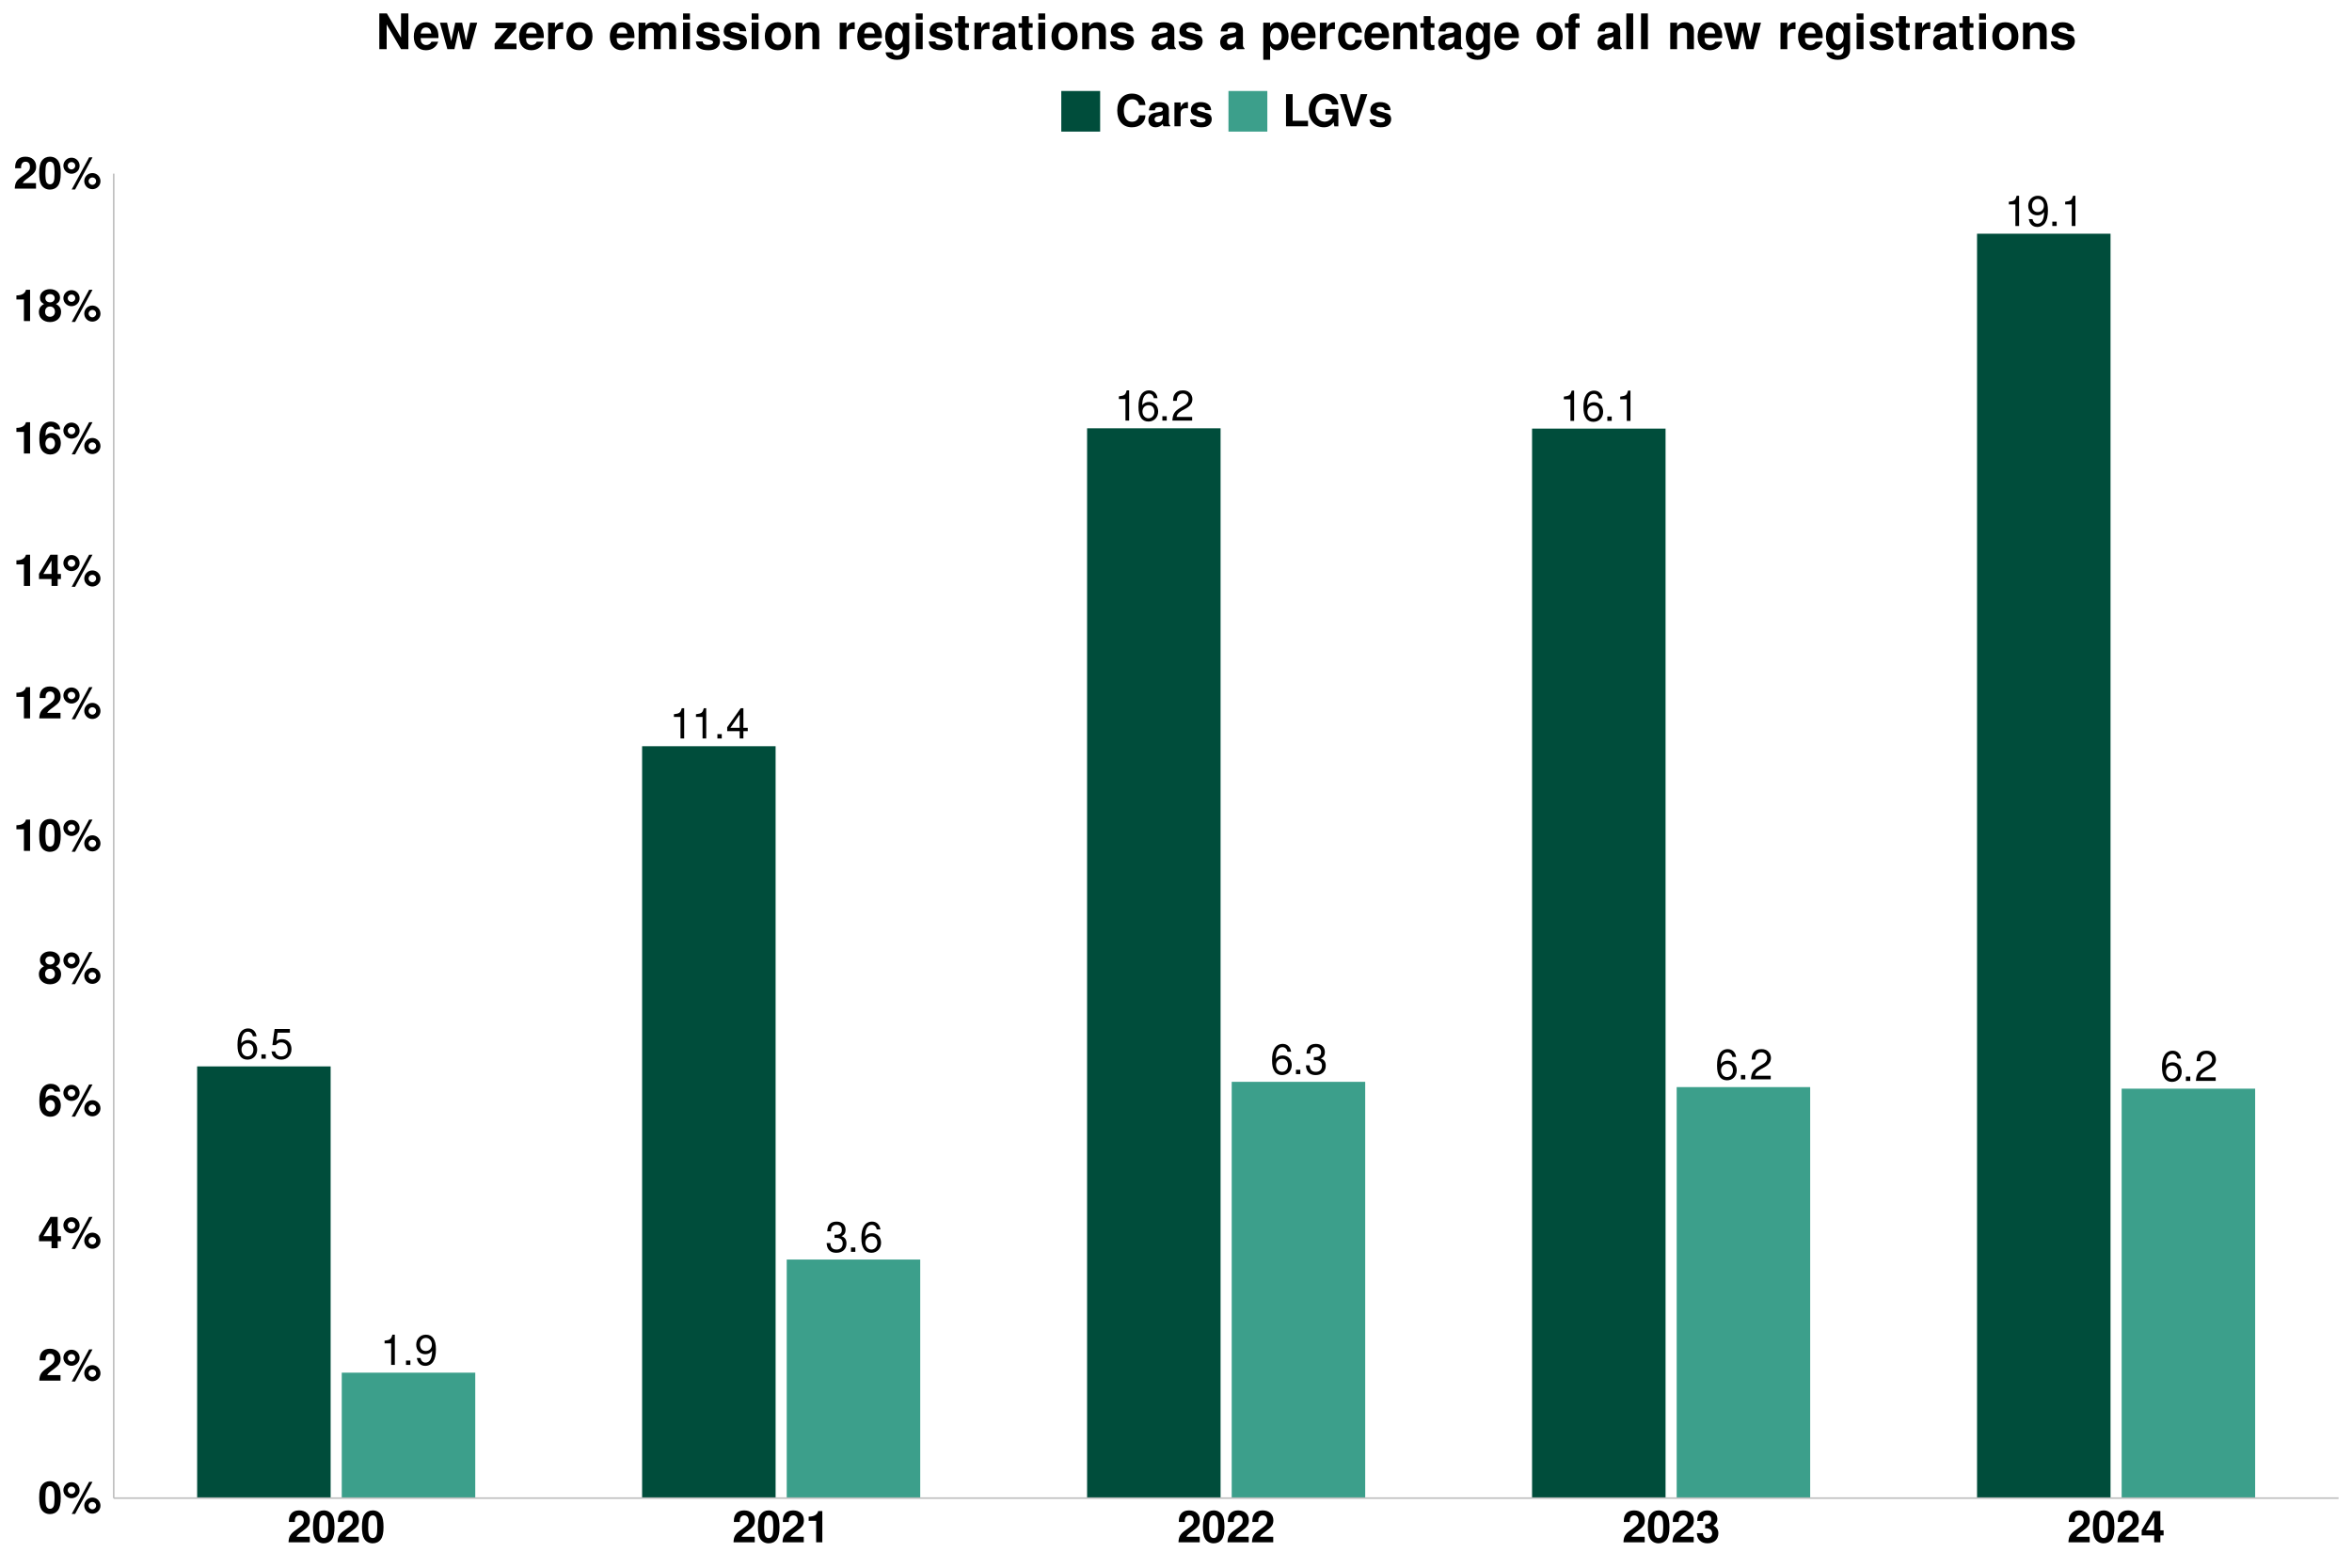
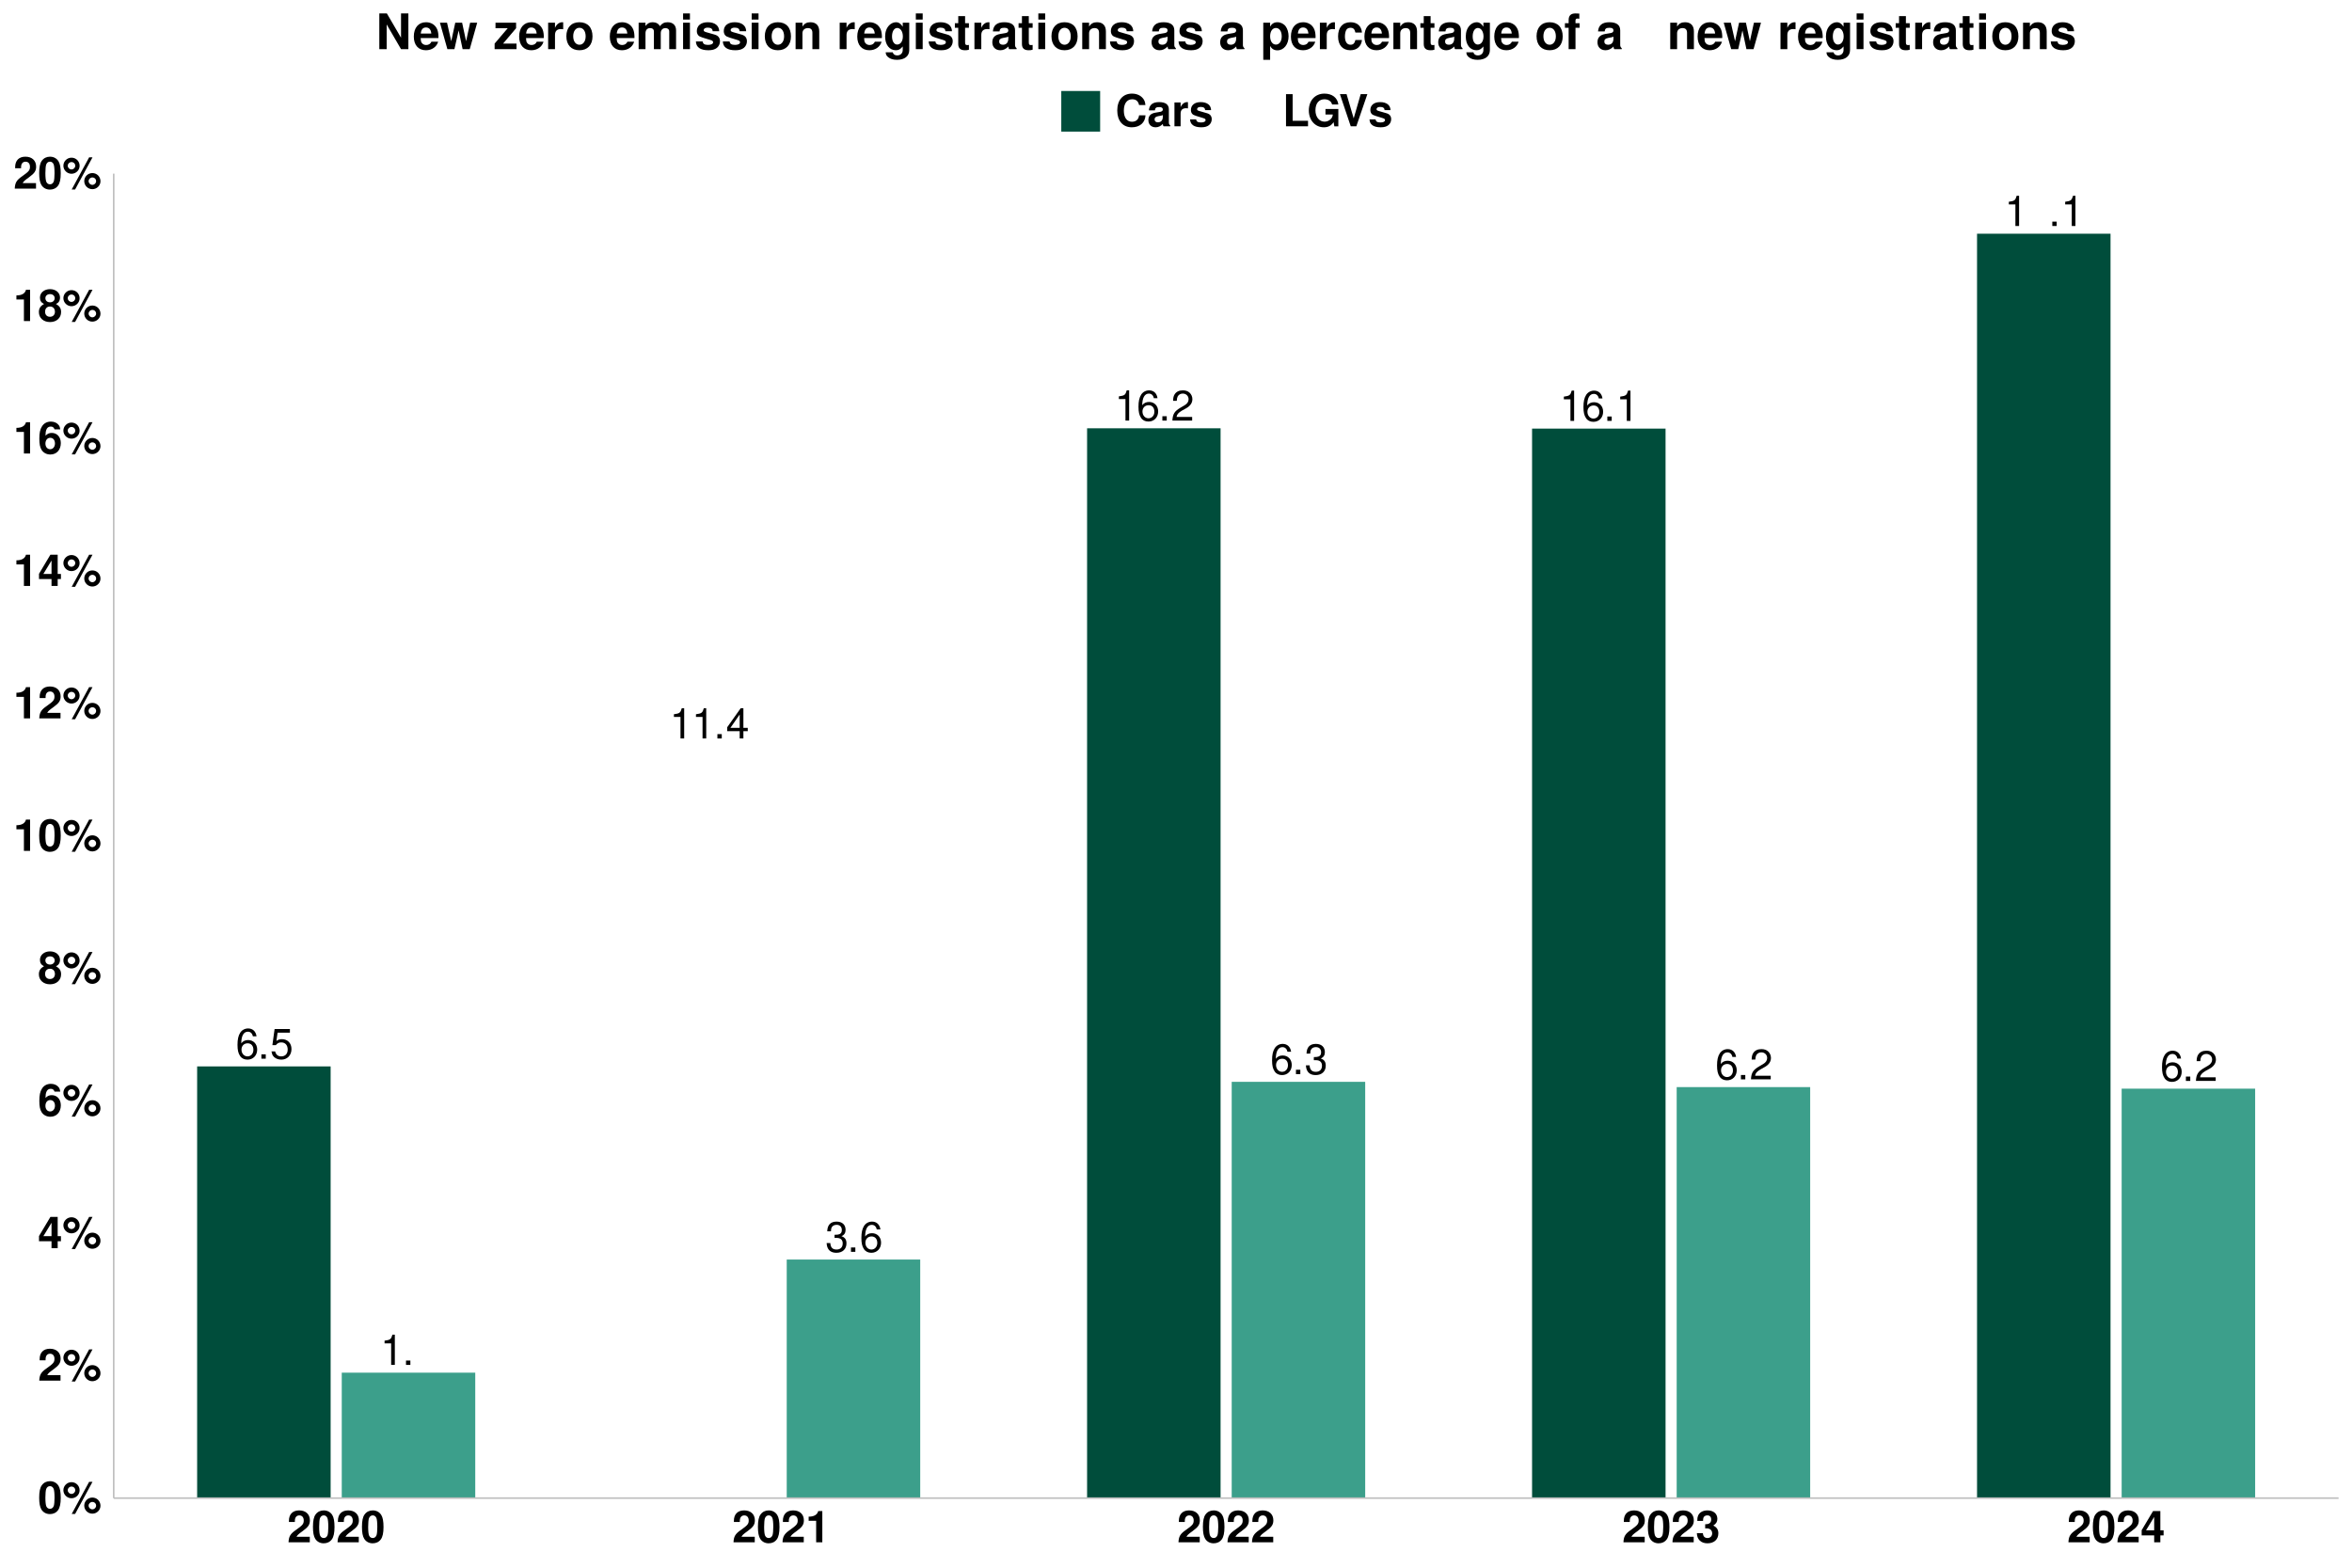
<svg xmlns="http://www.w3.org/2000/svg" xmlns:xlink="http://www.w3.org/1999/xlink" width="960pt" height="640pt" viewBox="0 0 960 640" version="1.1">
  <defs>
    <g>
      <symbol overflow="visible" id="glyph0-0">
        <path style="stroke:none;" d="" />
      </symbol>
      <symbol overflow="visible" id="glyph0-1">
        <path style="stroke:none;" d="M 8.5 -9.141 C 8.219 -11.156 6.922 -12.344 5.078 -12.344 C 3.734 -12.344 2.547 -11.703 1.828 -10.594 C 1.062 -9.375 0.734 -7.875 0.734 -5.641 C 0.734 -3.547 1.031 -2.234 1.766 -1.141 C 2.406 -0.141 3.469 0.391 4.797 0.391 C 7.109 0.391 8.766 -1.328 8.766 -3.734 C 8.766 -6.016 7.219 -7.609 5.062 -7.609 C 3.859 -7.609 2.922 -7.172 2.266 -6.266 C 2.281 -9.328 3.25 -11.016 4.969 -11.016 C 6.031 -11.016 6.766 -10.328 7 -9.141 Z M 4.875 -6.281 C 6.312 -6.281 7.219 -5.266 7.219 -3.625 C 7.219 -2.062 6.203 -0.938 4.812 -0.938 C 3.422 -0.938 2.359 -2.125 2.359 -3.688 C 2.359 -5.219 3.375 -6.281 4.875 -6.281 Z M 4.875 -6.281 " />
      </symbol>
      <symbol overflow="visible" id="glyph0-2">
        <path style="stroke:none;" d="M 3.266 -1.781 L 1.484 -1.781 L 1.484 0 L 3.266 0 Z M 3.266 -1.781 " />
      </symbol>
      <symbol overflow="visible" id="glyph0-3">
        <path style="stroke:none;" d="M 8.125 -12.109 L 1.875 -12.109 L 0.969 -5.516 L 2.359 -5.516 C 3.062 -6.359 3.641 -6.641 4.594 -6.641 C 6.219 -6.641 7.219 -5.531 7.219 -3.734 C 7.219 -2 6.219 -0.938 4.578 -0.938 C 3.266 -0.938 2.453 -1.609 2.094 -2.969 L 0.594 -2.969 C 0.797 -1.984 0.969 -1.5 1.328 -1.062 C 2.016 -0.141 3.25 0.391 4.609 0.391 C 7.047 0.391 8.766 -1.391 8.766 -3.938 C 8.766 -6.344 7.172 -7.969 4.844 -7.969 C 4 -7.969 3.312 -7.75 2.609 -7.234 L 3.094 -10.625 L 8.125 -10.625 Z M 8.125 -12.109 " />
      </symbol>
      <symbol overflow="visible" id="glyph0-4">
        <path style="stroke:none;" d="M 4.422 -8.797 L 4.422 0 L 5.922 0 L 5.922 -12.344 L 4.938 -12.344 C 4.406 -10.453 4.062 -10.203 1.734 -9.891 L 1.734 -8.797 Z M 4.422 -8.797 " />
      </symbol>
      <symbol overflow="visible" id="glyph0-5">
        <path style="stroke:none;" d="M 5.578 -2.984 L 5.578 0 L 7.094 0 L 7.094 -2.984 L 8.875 -2.984 L 8.875 -4.344 L 7.094 -4.344 L 7.094 -12.344 L 5.984 -12.344 L 0.484 -4.578 L 0.484 -2.984 Z M 5.578 -4.344 L 1.797 -4.344 L 5.578 -9.781 Z M 5.578 -4.344 " />
      </symbol>
      <symbol overflow="visible" id="glyph0-6">
        <path style="stroke:none;" d="M 8.641 -1.484 L 2.266 -1.484 C 2.422 -2.516 2.969 -3.156 4.453 -4.062 L 6.172 -5.016 C 7.859 -5.953 8.734 -7.219 8.734 -8.75 C 8.734 -9.766 8.312 -10.719 7.594 -11.391 C 6.875 -12.047 6 -12.344 4.844 -12.344 C 3.312 -12.344 2.172 -11.797 1.5 -10.734 C 1.078 -10.094 0.891 -9.328 0.859 -8.078 L 2.359 -8.078 C 2.406 -8.922 2.516 -9.406 2.719 -9.812 C 3.109 -10.578 3.891 -11.031 4.797 -11.031 C 6.172 -11.031 7.188 -10.047 7.188 -8.703 C 7.188 -7.719 6.625 -6.859 5.547 -6.25 L 3.984 -5.328 C 1.453 -3.875 0.719 -2.719 0.578 -0.016 L 8.641 -0.016 Z M 8.641 -1.484 " />
      </symbol>
      <symbol overflow="visible" id="glyph0-7">
-         <path style="stroke:none;" d="M 0.906 -2.812 C 1.203 -0.797 2.5 0.391 4.344 0.391 C 5.688 0.391 6.875 -0.25 7.594 -1.359 C 8.344 -2.578 8.688 -4.078 8.688 -6.312 C 8.688 -8.406 8.391 -9.719 7.672 -10.812 C 7 -11.812 5.938 -12.344 4.609 -12.344 C 2.312 -12.344 0.656 -10.625 0.656 -8.234 C 0.656 -5.953 2.188 -4.359 4.375 -4.359 C 5.516 -4.359 6.375 -4.766 7.141 -5.703 C 7.125 -2.625 6.172 -0.938 4.438 -0.938 C 3.375 -0.938 2.641 -1.625 2.406 -2.812 Z M 4.594 -11.031 C 6 -11.031 7.047 -9.859 7.047 -8.266 C 7.047 -6.75 6.031 -5.688 4.547 -5.688 C 3.094 -5.688 2.188 -6.719 2.188 -8.344 C 2.188 -9.906 3.188 -11.031 4.594 -11.031 Z M 4.594 -11.031 " />
-       </symbol>
+         </symbol>
      <symbol overflow="visible" id="glyph0-8">
        <path style="stroke:none;" d="M 3.781 -5.688 L 4.594 -5.688 C 6.234 -5.688 7.109 -4.922 7.109 -3.438 C 7.109 -1.875 6.172 -0.938 4.609 -0.938 C 2.953 -0.938 2.156 -1.781 2.047 -3.594 L 0.547 -3.594 C 0.609 -2.594 0.781 -1.953 1.078 -1.406 C 1.703 -0.203 2.891 0.391 4.547 0.391 C 7.031 0.391 8.641 -1.109 8.641 -3.453 C 8.641 -5.016 8.047 -5.875 6.594 -6.391 C 7.719 -6.844 8.281 -7.703 8.281 -8.953 C 8.281 -11.062 6.906 -12.344 4.594 -12.344 C 2.156 -12.344 0.859 -10.984 0.797 -8.375 L 2.312 -8.375 C 2.328 -9.125 2.391 -9.547 2.578 -9.922 C 2.922 -10.625 3.672 -11.031 4.609 -11.031 C 5.938 -11.031 6.75 -10.234 6.75 -8.891 C 6.75 -8.031 6.438 -7.5 5.766 -7.203 C 5.359 -7.031 4.812 -6.969 3.781 -6.953 Z M 3.781 -5.688 " />
      </symbol>
      <symbol overflow="visible" id="glyph1-0">
        <path style="stroke:none;" d="" />
      </symbol>
      <symbol overflow="visible" id="glyph1-1">
        <path style="stroke:none;" d="M 4.906 -13.031 C 3.547 -13.031 2.375 -12.453 1.609 -11.391 C 0.859 -10.406 0.516 -8.781 0.516 -6.297 C 0.516 -4.031 0.812 -2.453 1.422 -1.469 C 2.172 -0.25 3.422 0.406 4.906 0.406 C 6.297 0.406 7.438 -0.141 8.219 -1.203 C 8.953 -2.203 9.312 -3.828 9.312 -6.234 C 9.312 -8.562 9.016 -10.156 8.406 -11.141 C 7.656 -12.359 6.406 -13.031 4.906 -13.031 Z M 4.906 -11 C 5.562 -11 6.078 -10.641 6.391 -9.969 C 6.641 -9.438 6.781 -8.047 6.781 -6.281 C 6.781 -4.844 6.656 -3.438 6.469 -2.922 C 6.172 -2.156 5.641 -1.75 4.906 -1.75 C 4.25 -1.75 3.75 -2.094 3.438 -2.734 C 3.188 -3.281 3.047 -4.609 3.047 -6.312 C 3.047 -7.828 3.172 -9.266 3.359 -9.797 C 3.641 -10.562 4.188 -11 4.906 -11 Z M 4.906 -11 " />
      </symbol>
      <symbol overflow="visible" id="glyph1-2">
        <path style="stroke:none;" d="M 3.703 -12.625 C 1.891 -12.625 0.391 -11.141 0.391 -9.344 C 0.391 -7.547 1.891 -6.062 3.703 -6.062 C 5.531 -6.062 7.016 -7.531 7.016 -9.312 C 7.016 -11.156 5.562 -12.625 3.703 -12.625 Z M 3.703 -10.828 C 4.578 -10.828 5.234 -10.172 5.234 -9.328 C 5.234 -8.5 4.547 -7.828 3.703 -7.828 C 2.859 -7.828 2.172 -8.5 2.172 -9.344 C 2.172 -10.172 2.859 -10.828 3.703 -10.828 Z M 10.906 -12.766 L 3.781 0.359 L 5.172 0.359 L 12.281 -12.766 Z M 12.219 -6.344 C 10.391 -6.344 8.906 -4.859 8.906 -3.062 C 8.906 -1.234 10.391 0.234 12.219 0.234 C 14.047 0.234 15.531 -1.234 15.531 -3 C 15.531 -4.875 14.078 -6.344 12.219 -6.344 Z M 12.219 -4.547 C 13.078 -4.547 13.75 -3.891 13.75 -3.031 C 13.75 -2.219 13.047 -1.531 12.219 -1.531 C 11.375 -1.531 10.688 -2.219 10.688 -3.047 C 10.688 -3.875 11.375 -4.547 12.219 -4.547 Z M 12.219 -4.547 " />
      </symbol>
      <symbol overflow="visible" id="glyph1-3">
        <path style="stroke:none;" d="M 9.219 -2.25 L 3.797 -2.25 C 4.141 -2.938 4.531 -3.312 6.406 -4.656 C 8.625 -6.281 9.266 -7.234 9.266 -8.984 C 9.266 -11.453 7.562 -13.031 4.891 -13.031 C 2.25 -13.031 0.703 -11.469 0.703 -8.766 L 0.703 -8.312 L 3.125 -8.312 L 3.125 -8.734 C 3.125 -10.156 3.797 -10.984 4.953 -10.984 C 6.062 -10.984 6.75 -10.203 6.75 -8.922 C 6.75 -7.5 6.312 -6.984 3.469 -4.969 C 1.312 -3.484 0.641 -2.375 0.547 0 L 9.219 0 Z M 9.219 -2.25 " />
      </symbol>
      <symbol overflow="visible" id="glyph1-4">
        <path style="stroke:none;" d="M 9.391 -4.906 L 8.062 -4.906 L 8.062 -12.766 L 5.094 -12.766 L 0.438 -4.953 L 0.438 -2.828 L 5.547 -2.828 L 5.547 0 L 8.062 0 L 8.062 -2.828 L 9.391 -2.828 Z M 5.547 -4.906 L 2.219 -4.906 L 5.547 -10.375 Z M 5.547 -4.906 " />
      </symbol>
      <symbol overflow="visible" id="glyph1-5">
        <path style="stroke:none;" d="M 9.125 -9.859 C 9 -10.688 8.844 -11.109 8.516 -11.578 C 7.844 -12.484 6.672 -13.031 5.297 -13.031 C 3.703 -13.031 2.406 -12.328 1.641 -11.047 C 0.875 -9.812 0.578 -8.391 0.578 -6.062 C 0.578 -3.875 0.844 -2.5 1.5 -1.469 C 2.234 -0.281 3.562 0.406 5.078 0.406 C 7.609 0.406 9.344 -1.469 9.344 -4.266 C 9.344 -6.719 7.828 -8.406 5.641 -8.406 C 4.594 -8.406 3.891 -8.094 3.094 -7.266 L 3.109 -7.547 C 3.156 -8.734 3.203 -9.109 3.391 -9.594 C 3.719 -10.531 4.344 -11 5.219 -11 C 6.031 -11 6.469 -10.672 6.781 -9.859 Z M 5 -6.406 C 6.188 -6.406 6.953 -5.516 6.953 -4.094 C 6.953 -2.734 6.125 -1.75 5 -1.75 C 3.859 -1.75 3.062 -2.688 3.062 -4.047 C 3.062 -5.438 3.859 -6.406 5 -6.406 Z M 5 -6.406 " />
      </symbol>
      <symbol overflow="visible" id="glyph1-6">
        <path style="stroke:none;" d="M 7.359 -6.953 C 7.797 -7.188 7.984 -7.312 8.188 -7.484 C 8.719 -7.969 9.016 -8.75 9.016 -9.578 C 9.016 -11.578 7.297 -13.031 4.938 -13.031 C 2.562 -13.031 0.828 -11.578 0.828 -9.562 C 0.828 -8.328 1.328 -7.562 2.484 -6.953 C 1.016 -6.141 0.391 -5.188 0.391 -3.672 C 0.391 -1.266 2.25 0.406 4.938 0.406 C 7.594 0.406 9.453 -1.266 9.453 -3.672 C 9.453 -5.188 8.844 -6.141 7.359 -6.953 Z M 4.953 -11 C 6.062 -11 6.844 -10.312 6.844 -9.328 C 6.844 -8.359 6.047 -7.656 4.953 -7.656 C 3.812 -7.656 3.047 -8.328 3.047 -9.344 C 3.047 -10.312 3.812 -11 4.953 -11 Z M 4.906 -5.938 C 6.156 -5.938 6.938 -5.109 6.938 -3.781 C 6.938 -2.562 6.141 -1.75 4.906 -1.75 C 3.688 -1.75 2.922 -2.562 2.922 -3.812 C 2.922 -5.109 3.688 -5.938 4.906 -5.938 Z M 4.906 -5.938 " />
      </symbol>
      <symbol overflow="visible" id="glyph1-7">
        <path style="stroke:none;" d="M 4.281 -8.797 L 4.281 0 L 6.797 0 L 6.797 -12.766 L 5.125 -12.766 C 4.734 -11.25 3.422 -10.469 1.219 -10.469 L 1.219 -8.797 Z M 4.281 -8.797 " />
      </symbol>
      <symbol overflow="visible" id="glyph1-8">
        <path style="stroke:none;" d="M 3.906 -5.703 C 4.875 -5.703 4.938 -5.703 5.375 -5.578 C 6.234 -5.344 6.766 -4.609 6.766 -3.672 C 6.766 -2.531 5.969 -1.75 4.875 -1.75 C 3.688 -1.75 3.047 -2.438 2.969 -3.75 L 0.516 -3.75 C 0.547 -1.188 2.203 0.406 4.828 0.406 C 7.547 0.406 9.281 -1.188 9.281 -3.672 C 9.281 -5.172 8.641 -6.141 7.203 -6.844 C 8.375 -7.578 8.875 -8.391 8.875 -9.562 C 8.875 -11.688 7.297 -13.031 4.828 -13.031 C 2.969 -13.031 1.547 -12.219 0.984 -10.828 C 0.75 -10.219 0.688 -9.812 0.688 -8.75 L 3.031 -8.75 C 3.047 -9.438 3.094 -9.781 3.219 -10.094 C 3.453 -10.656 4.031 -11 4.766 -11 C 5.781 -11 6.359 -10.391 6.359 -9.328 C 6.359 -8.031 5.609 -7.391 4.125 -7.391 L 3.906 -7.391 Z M 3.906 -5.703 " />
      </symbol>
      <symbol overflow="visible" id="glyph1-9">
        <path style="stroke:none;" d="M 12.281 -8.672 C 12.188 -9.812 11.953 -10.531 11.391 -11.266 C 10.391 -12.594 8.766 -13.344 6.797 -13.344 C 3.094 -13.344 0.797 -10.688 0.797 -6.438 C 0.797 -2.219 3.078 0.406 6.734 0.406 C 10.016 0.406 12.172 -1.469 12.328 -4.484 L 9.703 -4.484 C 9.516 -2.812 8.484 -1.859 6.797 -1.859 C 4.719 -1.859 3.484 -3.547 3.484 -6.406 C 3.484 -9.312 4.766 -11.031 6.891 -11.031 C 8.453 -11.031 9.344 -10.281 9.703 -8.672 Z M 12.281 -8.672 " />
      </symbol>
      <symbol overflow="visible" id="glyph1-10">
        <path style="stroke:none;" d="M 9.438 -0.312 C 9 -0.719 8.859 -1.016 8.859 -1.5 L 8.859 -6.891 C 8.859 -8.875 7.5 -9.875 4.875 -9.875 C 2.25 -9.875 0.875 -8.766 0.719 -6.516 L 3.156 -6.516 C 3.281 -7.531 3.688 -7.844 4.938 -7.844 C 5.906 -7.844 6.391 -7.531 6.391 -6.875 C 6.391 -6.547 6.234 -6.281 5.953 -6.125 C 5.609 -5.938 5.609 -5.938 4.375 -5.734 L 3.359 -5.562 C 1.438 -5.234 0.5 -4.25 0.5 -2.5 C 0.5 -0.75 1.672 0.406 3.453 0.406 C 4.531 0.406 5.516 -0.031 6.406 -0.969 C 6.406 -0.469 6.469 -0.281 6.703 0 L 9.438 0 Z M 6.391 -3.906 C 6.391 -2.453 5.672 -1.625 4.391 -1.625 C 3.547 -1.625 3.031 -2.062 3.031 -2.797 C 3.031 -3.547 3.422 -3.906 4.469 -4.125 L 5.328 -4.281 C 6 -4.406 6.109 -4.453 6.391 -4.594 Z M 6.391 -3.906 " />
      </symbol>
      <symbol overflow="visible" id="glyph1-11">
        <path style="stroke:none;" d="M 1.141 -9.719 L 1.141 0 L 3.656 0 L 3.656 -5.172 C 3.656 -6.641 4.391 -7.375 5.875 -7.375 C 6.141 -7.375 6.312 -7.359 6.656 -7.312 L 6.656 -9.859 C 6.516 -9.875 6.469 -9.875 6.359 -9.875 C 5.203 -9.875 4.219 -9.125 3.656 -7.812 L 3.656 -9.719 Z M 1.141 -9.719 " />
      </symbol>
      <symbol overflow="visible" id="glyph1-12">
        <path style="stroke:none;" d="M 9.094 -6.594 C 9.047 -8.641 7.469 -9.875 4.859 -9.875 C 2.391 -9.875 0.859 -8.641 0.859 -6.641 C 0.859 -6 1.062 -5.438 1.406 -5.062 C 1.75 -4.719 2.047 -4.547 2.984 -4.25 L 6 -3.312 C 6.625 -3.109 6.844 -2.922 6.844 -2.516 C 6.844 -1.922 6.141 -1.562 4.969 -1.562 C 4.297 -1.562 3.797 -1.672 3.469 -1.906 C 3.203 -2.109 3.094 -2.297 2.984 -2.828 L 0.516 -2.828 C 0.594 -0.688 2.156 0.406 5.109 0.406 C 6.469 0.406 7.484 0.125 8.203 -0.453 C 8.922 -1.031 9.359 -1.922 9.359 -2.875 C 9.359 -4.141 8.734 -4.953 7.453 -5.328 L 4.266 -6.25 C 3.562 -6.469 3.391 -6.609 3.391 -7 C 3.391 -7.547 3.953 -7.906 4.844 -7.906 C 6.047 -7.906 6.641 -7.469 6.656 -6.594 Z M 9.094 -6.594 " />
      </symbol>
      <symbol overflow="visible" id="glyph1-13">
        <path style="stroke:none;" d="M 4.141 -13.125 L 1.438 -13.125 L 1.438 0 L 10.422 0 L 10.422 -2.25 L 4.141 -2.25 Z M 4.141 -13.125 " />
      </symbol>
      <symbol overflow="visible" id="glyph1-14">
        <path style="stroke:none;" d="M 12.797 -7.062 L 7.547 -7.062 L 7.547 -4.812 L 10.531 -4.812 C 10.453 -4.062 10.281 -3.625 9.875 -3.156 C 9.234 -2.359 8.219 -1.891 7.203 -1.891 C 5 -1.891 3.453 -3.797 3.453 -6.5 C 3.453 -9.328 4.828 -11.031 7.125 -11.031 C 8.062 -11.031 8.859 -10.766 9.453 -10.234 C 9.828 -9.922 10.031 -9.609 10.266 -8.922 L 12.797 -8.922 C 12.469 -11.641 10.281 -13.344 7.109 -13.344 C 3.328 -13.344 0.75 -10.547 0.75 -6.469 C 0.75 -2.484 3.344 0.406 6.891 0.406 C 8.656 0.406 9.844 -0.219 10.859 -1.688 L 11.172 0.031 L 12.797 0.031 Z M 12.797 -7.062 " />
      </symbol>
      <symbol overflow="visible" id="glyph1-15">
        <path style="stroke:none;" d="M 7.141 0 L 11.641 -13.125 L 8.922 -13.125 L 6.062 -3.234 L 3.156 -13.125 L 0.438 -13.125 L 4.859 0 Z M 7.141 0 " />
      </symbol>
      <symbol overflow="visible" id="glyph2-0">
        <path style="stroke:none;" d="" />
      </symbol>
      <symbol overflow="visible" id="glyph2-1">
        <path style="stroke:none;" d="M 10.219 0 L 13.219 0 L 13.219 -14.578 L 10.219 -14.578 L 10.219 -4.656 L 4.438 -14.578 L 1.359 -14.578 L 1.359 0 L 4.359 0 L 4.359 -10.078 Z M 10.219 0 " />
      </symbol>
      <symbol overflow="visible" id="glyph2-2">
        <path style="stroke:none;" d="M 10.484 -4.516 C 10.5 -4.766 10.5 -4.859 10.5 -5 C 10.5 -6.078 10.344 -7.078 10.078 -7.844 C 9.359 -9.797 7.625 -10.984 5.438 -10.984 C 2.344 -10.984 0.438 -8.734 0.438 -5.125 C 0.438 -1.656 2.312 0.453 5.375 0.453 C 7.797 0.453 9.766 -0.906 10.375 -3.047 L 7.625 -3.047 C 7.281 -2.188 6.5 -1.688 5.484 -1.688 C 4.688 -1.688 4.047 -2.016 3.641 -2.625 C 3.375 -3.016 3.281 -3.5 3.234 -4.516 Z M 3.281 -6.375 C 3.453 -8.047 4.156 -8.844 5.406 -8.844 C 6.688 -8.844 7.438 -7.984 7.578 -6.375 Z M 3.281 -6.375 " />
      </symbol>
      <symbol overflow="visible" id="glyph2-3">
        <path style="stroke:none;" d="M 12.266 0 L 15.312 -10.797 L 12.422 -10.797 L 10.781 -3.234 L 9.156 -10.797 L 6.359 -10.797 L 4.719 -3.234 L 3 -10.797 L 0.094 -10.797 L 3.141 0 L 6.016 0 L 7.734 -7.625 L 9.359 0 Z M 12.266 0 " />
      </symbol>
      <symbol overflow="visible" id="glyph2-4">
        <path style="stroke:none;" d="" />
      </symbol>
      <symbol overflow="visible" id="glyph2-5">
        <path style="stroke:none;" d="M 9.188 -10.797 L 0.781 -10.797 L 0.781 -8.547 L 5.766 -8.547 L 0.422 -2.266 L 0.422 0 L 9.359 0 L 9.359 -2.266 L 3.875 -2.266 L 9.188 -8.547 Z M 9.188 -10.797 " />
      </symbol>
      <symbol overflow="visible" id="glyph2-6">
        <path style="stroke:none;" d="M 1.266 -10.797 L 1.266 0 L 4.062 0 L 4.062 -5.734 C 4.062 -7.375 4.875 -8.203 6.516 -8.203 C 6.812 -8.203 7.016 -8.188 7.406 -8.125 L 7.406 -10.953 C 7.234 -10.984 7.188 -10.984 7.062 -10.984 C 5.781 -10.984 4.688 -10.141 4.062 -8.688 L 4.062 -10.797 Z M 1.266 -10.797 " />
      </symbol>
      <symbol overflow="visible" id="glyph2-7">
        <path style="stroke:none;" d="M 6.016 -10.984 C 2.719 -10.984 0.703 -8.797 0.703 -5.266 C 0.703 -1.703 2.719 0.453 6.047 0.453 C 9.344 0.453 11.375 -1.703 11.375 -5.188 C 11.375 -8.844 9.406 -10.984 6.016 -10.984 Z M 6.047 -8.719 C 7.578 -8.719 8.578 -7.344 8.578 -5.219 C 8.578 -3.203 7.547 -1.797 6.047 -1.797 C 4.516 -1.797 3.5 -3.188 3.5 -5.266 C 3.5 -7.344 4.516 -8.719 6.047 -8.719 Z M 6.047 -8.719 " />
      </symbol>
      <symbol overflow="visible" id="glyph2-8">
        <path style="stroke:none;" d="M 1.203 -10.797 L 1.203 0 L 4 0 L 4 -6.484 C 4 -7.812 4.719 -8.594 5.922 -8.594 C 6.859 -8.594 7.438 -8.062 7.438 -7.203 L 7.438 0 L 10.234 0 L 10.234 -6.484 C 10.234 -7.797 10.953 -8.594 12.156 -8.594 C 13.094 -8.594 13.688 -8.062 13.688 -7.203 L 13.688 0 L 16.484 0 L 16.484 -7.641 C 16.484 -9.734 15.203 -10.984 13.047 -10.984 C 11.656 -10.984 10.719 -10.5 9.875 -9.375 C 9.359 -10.406 8.281 -10.984 6.938 -10.984 C 5.703 -10.984 4.906 -10.578 3.984 -9.453 L 3.984 -10.797 Z M 1.203 -10.797 " />
      </symbol>
      <symbol overflow="visible" id="glyph2-9">
        <path style="stroke:none;" d="M 4.141 -10.797 L 1.344 -10.797 L 1.344 0 L 4.141 0 Z M 4.141 -14.578 L 1.344 -14.578 L 1.344 -12.078 L 4.141 -12.078 Z M 4.141 -14.578 " />
      </symbol>
      <symbol overflow="visible" id="glyph2-10">
        <path style="stroke:none;" d="M 10.094 -7.312 C 10.062 -9.594 8.297 -10.984 5.406 -10.984 C 2.656 -10.984 0.953 -9.594 0.953 -7.375 C 0.953 -6.656 1.188 -6.047 1.562 -5.625 C 1.938 -5.234 2.281 -5.062 3.312 -4.719 L 6.656 -3.688 C 7.359 -3.453 7.594 -3.234 7.594 -2.797 C 7.594 -2.141 6.812 -1.734 5.516 -1.734 C 4.781 -1.734 4.219 -1.859 3.859 -2.125 C 3.562 -2.344 3.438 -2.562 3.312 -3.141 L 0.578 -3.141 C 0.656 -0.766 2.406 0.453 5.688 0.453 C 7.188 0.453 8.312 0.141 9.125 -0.5 C 9.922 -1.141 10.406 -2.141 10.406 -3.203 C 10.406 -4.594 9.703 -5.5 8.281 -5.922 L 4.734 -6.938 C 3.953 -7.188 3.766 -7.344 3.766 -7.781 C 3.766 -8.375 4.406 -8.781 5.375 -8.781 C 6.719 -8.781 7.375 -8.297 7.406 -7.312 Z M 10.094 -7.312 " />
      </symbol>
      <symbol overflow="visible" id="glyph2-11">
        <path style="stroke:none;" d="M 1.266 -10.797 L 1.266 0 L 4.062 0 L 4.062 -6.484 C 4.062 -7.766 4.938 -8.594 6.312 -8.594 C 7.516 -8.594 8.125 -7.938 8.125 -6.656 L 8.125 0 L 10.922 0 L 10.922 -7.234 C 10.922 -9.641 9.625 -10.984 7.297 -10.984 C 5.844 -10.984 4.859 -10.453 4.062 -9.234 L 4.062 -10.797 Z M 1.266 -10.797 " />
      </symbol>
      <symbol overflow="visible" id="glyph2-12">
        <path style="stroke:none;" d="M 8 -10.797 L 8 -9.141 C 7.219 -10.406 6.359 -10.984 5.219 -10.984 C 4.266 -10.984 3.203 -10.5 2.453 -9.719 C 1.375 -8.594 0.812 -7.047 0.812 -5.141 C 0.812 -1.812 2.578 0.453 5.156 0.453 C 6.312 0.453 7.016 0.078 8 -1.094 L 8 0.359 C 8 1.656 7.078 2.562 5.766 2.562 C 4.766 2.562 4.141 2.125 3.922 1.297 L 1.047 1.297 C 1.062 2.141 1.359 2.719 2.094 3.312 C 2.953 4.016 4.141 4.359 5.656 4.359 C 8.781 4.359 10.656 2.859 10.656 0.359 L 10.656 -10.797 Z M 5.734 -8.641 C 7.062 -8.641 8.047 -7.188 8.047 -5.188 C 8.047 -3.219 7.094 -1.875 5.703 -1.875 C 4.484 -1.875 3.625 -3.219 3.625 -5.188 C 3.625 -7.219 4.484 -8.641 5.734 -8.641 Z M 5.734 -8.641 " />
      </symbol>
      <symbol overflow="visible" id="glyph2-13">
        <path style="stroke:none;" d="M 6.016 -10.578 L 4.453 -10.578 L 4.453 -13.484 L 1.656 -13.484 L 1.656 -10.578 L 0.281 -10.578 L 0.281 -8.719 L 1.656 -8.719 L 1.656 -2.078 C 1.656 -0.375 2.562 0.453 4.406 0.453 C 5.047 0.453 5.5 0.406 6.016 0.234 L 6.016 -1.719 C 5.734 -1.688 5.594 -1.656 5.375 -1.656 C 4.641 -1.656 4.453 -1.875 4.453 -2.844 L 4.453 -8.719 L 6.016 -8.719 Z M 6.016 -10.578 " />
      </symbol>
      <symbol overflow="visible" id="glyph2-14">
        <path style="stroke:none;" d="M 10.484 -0.344 C 10 -0.797 9.844 -1.125 9.844 -1.656 L 9.844 -7.656 C 9.844 -9.859 8.344 -10.984 5.422 -10.984 C 2.5 -10.984 0.984 -9.734 0.797 -7.234 L 3.5 -7.234 C 3.641 -8.359 4.094 -8.719 5.484 -8.719 C 6.562 -8.719 7.094 -8.359 7.094 -7.641 C 7.094 -7.281 6.922 -6.984 6.625 -6.797 C 6.234 -6.594 6.234 -6.594 4.859 -6.375 L 3.734 -6.188 C 1.594 -5.812 0.562 -4.719 0.562 -2.781 C 0.562 -0.844 1.859 0.453 3.844 0.453 C 5.047 0.453 6.125 -0.047 7.125 -1.078 C 7.125 -0.516 7.188 -0.312 7.438 0 L 10.484 0 Z M 7.094 -4.344 C 7.094 -2.719 6.297 -1.797 4.875 -1.797 C 3.938 -1.797 3.359 -2.297 3.359 -3.094 C 3.359 -3.938 3.797 -4.344 4.953 -4.578 L 5.922 -4.766 C 6.656 -4.906 6.781 -4.938 7.094 -5.094 Z M 7.094 -4.344 " />
      </symbol>
      <symbol overflow="visible" id="glyph2-15">
        <path style="stroke:none;" d="M 3.953 -10.797 L 1.156 -10.797 L 1.156 4.359 L 3.953 4.359 L 3.953 -1.281 C 4.641 -0.078 5.594 0.484 6.953 0.484 C 9.562 0.484 11.484 -1.953 11.484 -5.234 C 11.484 -6.766 11.047 -8.281 10.312 -9.281 C 9.594 -10.297 8.266 -10.984 6.953 -10.984 C 5.594 -10.984 4.641 -10.406 3.953 -9.203 Z M 6.312 -8.641 C 7.734 -8.641 8.688 -7.281 8.688 -5.203 C 8.688 -3.219 7.719 -1.859 6.312 -1.859 C 4.906 -1.859 3.953 -3.219 3.953 -5.234 C 3.953 -7.281 4.906 -8.641 6.312 -8.641 Z M 6.312 -8.641 " />
      </symbol>
      <symbol overflow="visible" id="glyph2-16">
        <path style="stroke:none;" d="M 10.438 -6.766 C 10.234 -9.406 8.5 -10.984 5.781 -10.984 C 2.547 -10.984 0.688 -8.859 0.688 -5.188 C 0.688 -1.625 2.547 0.453 5.734 0.453 C 8.359 0.453 10.188 -1.156 10.438 -3.734 L 7.766 -3.734 C 7.422 -2.344 6.859 -1.797 5.734 -1.797 C 4.312 -1.797 3.484 -3.062 3.484 -5.188 C 3.484 -6.219 3.688 -7.156 4.016 -7.797 C 4.344 -8.406 4.953 -8.719 5.766 -8.719 C 6.906 -8.719 7.438 -8.188 7.766 -6.766 Z M 10.438 -6.766 " />
      </symbol>
      <symbol overflow="visible" id="glyph2-17">
        <path style="stroke:none;" d="M 6.266 -10.578 L 4.594 -10.578 L 4.594 -11.641 C 4.594 -12.203 4.844 -12.484 5.359 -12.484 C 5.625 -12.484 5.875 -12.453 6.156 -12.422 L 6.156 -14.516 C 5.562 -14.562 4.984 -14.578 4.562 -14.578 C 2.703 -14.578 1.797 -13.703 1.797 -11.875 L 1.797 -10.578 L 0.281 -10.578 L 0.281 -8.719 L 1.797 -8.719 L 1.797 0 L 4.594 0 L 4.594 -8.719 L 6.266 -8.719 Z M 6.266 -10.578 " />
      </symbol>
      <symbol overflow="visible" id="glyph2-18">
-         <path style="stroke:none;" d="M 4.141 -14.578 L 1.344 -14.578 L 1.344 0 L 4.141 0 Z M 4.141 -14.578 " />
-       </symbol>
+         </symbol>
    </g>
    <clipPath id="clip1">
      <path d="M 80 435 L 135 435 L 135 611.586 L 80 611.586 Z M 80 435 " />
    </clipPath>
    <clipPath id="clip2">
-       <path d="M 262 304 L 317 304 L 317 611.586 L 262 611.586 Z M 262 304 " />
-     </clipPath>
+       </clipPath>
    <clipPath id="clip3">
      <path d="M 443 174 L 499 174 L 499 611.586 L 443 611.586 Z M 443 174 " />
    </clipPath>
    <clipPath id="clip4">
      <path d="M 625 174 L 680 174 L 680 611.586 L 625 611.586 Z M 625 174 " />
    </clipPath>
    <clipPath id="clip5">
      <path d="M 806 95 L 862 95 L 862 611.586 L 806 611.586 Z M 806 95 " />
    </clipPath>
    <clipPath id="clip6">
      <path d="M 139 560 L 194 560 L 194 611.586 L 139 611.586 Z M 139 560 " />
    </clipPath>
    <clipPath id="clip7">
      <path d="M 321 514 L 376 514 L 376 611.586 L 321 611.586 Z M 321 514 " />
    </clipPath>
    <clipPath id="clip8">
      <path d="M 502 441 L 558 441 L 558 611.586 L 502 611.586 Z M 502 441 " />
    </clipPath>
    <clipPath id="clip9">
      <path d="M 684 443 L 739 443 L 739 611.586 L 684 611.586 Z M 684 443 " />
    </clipPath>
    <clipPath id="clip10">
      <path d="M 865 444 L 921 444 L 921 611.586 L 865 611.586 Z M 865 444 " />
    </clipPath>
  </defs>
  <g id="surface3683">
    <rect x="0" y="0" width="960" height="640" style="fill:rgb(100%,100%,100%);fill-opacity:1;stroke:none;" />
    <rect x="0" y="0" width="960" height="640" style="fill:rgb(100%,100%,100%);fill-opacity:1;stroke:none;" />
    <path style="fill:none;stroke-width:1.067;stroke-linecap:round;stroke-linejoin:round;stroke:rgb(100%,100%,100%);stroke-opacity:1;stroke-miterlimit:10;" d="M 0 640 L 960 640 L 960 0 L 0 0 Z M 0 640 " />
    <g clip-path="url(#clip1)" clip-rule="nonzero">
      <path style=" stroke:none;fill-rule:nonzero;fill:rgb(0%,30.196%,23.137%);fill-opacity:1;" d="M 80.465 611.59 L 134.953 611.59 L 134.953 435.359 L 80.465 435.359 Z M 80.465 611.59 " />
    </g>
    <g clip-path="url(#clip2)" clip-rule="nonzero">
      <path style=" stroke:none;fill-rule:nonzero;fill:rgb(0%,30.196%,23.137%);fill-opacity:1;" d="M 262.086 611.59 L 316.574 611.59 L 316.574 304.633 L 262.086 304.633 Z M 262.086 611.59 " />
    </g>
    <g clip-path="url(#clip3)" clip-rule="nonzero">
      <path style=" stroke:none;fill-rule:nonzero;fill:rgb(0%,30.196%,23.137%);fill-opacity:1;" d="M 443.707 611.59 L 498.195 611.59 L 498.195 174.859 L 443.707 174.859 Z M 443.707 611.59 " />
    </g>
    <g clip-path="url(#clip4)" clip-rule="nonzero">
      <path style=" stroke:none;fill-rule:nonzero;fill:rgb(0%,30.196%,23.137%);fill-opacity:1;" d="M 625.332 611.59 L 679.82 611.59 L 679.82 174.969 L 625.332 174.969 Z M 625.332 611.59 " />
    </g>
    <g clip-path="url(#clip5)" clip-rule="nonzero">
      <path style=" stroke:none;fill-rule:nonzero;fill:rgb(0%,30.196%,23.137%);fill-opacity:1;" d="M 806.953 611.59 L 861.441 611.59 L 861.441 95.414 L 806.953 95.414 Z M 806.953 611.59 " />
    </g>
    <g clip-path="url(#clip6)" clip-rule="nonzero">
      <path style=" stroke:none;fill-rule:nonzero;fill:rgb(23.529%,62.353%,54.51%);fill-opacity:1;" d="M 139.492 611.59 L 193.98 611.59 L 193.98 560.371 L 139.492 560.371 Z M 139.492 611.59 " />
    </g>
    <g clip-path="url(#clip7)" clip-rule="nonzero">
      <path style=" stroke:none;fill-rule:nonzero;fill:rgb(23.529%,62.353%,54.51%);fill-opacity:1;" d="M 321.113 611.59 L 375.602 611.59 L 375.602 514.211 L 321.113 514.211 Z M 321.113 611.59 " />
    </g>
    <g clip-path="url(#clip8)" clip-rule="nonzero">
      <path style=" stroke:none;fill-rule:nonzero;fill:rgb(23.529%,62.353%,54.51%);fill-opacity:1;" d="M 502.734 611.59 L 557.223 611.59 L 557.223 441.656 L 502.734 441.656 Z M 502.734 611.59 " />
    </g>
    <g clip-path="url(#clip9)" clip-rule="nonzero">
      <path style=" stroke:none;fill-rule:nonzero;fill:rgb(23.529%,62.353%,54.51%);fill-opacity:1;" d="M 684.359 611.59 L 738.848 611.59 L 738.848 443.797 L 684.359 443.797 Z M 684.359 611.59 " />
    </g>
    <g clip-path="url(#clip10)" clip-rule="nonzero">
      <path style=" stroke:none;fill-rule:nonzero;fill:rgb(23.529%,62.353%,54.51%);fill-opacity:1;" d="M 865.98 611.59 L 920.469 611.59 L 920.469 444.441 L 865.98 444.441 Z M 865.98 611.59 " />
    </g>
    <g style="fill:rgb(0%,0%,0%);fill-opacity:1;">
      <use xlink:href="#glyph0-1" x="96.207" y="432.203" />
      <use xlink:href="#glyph0-2" x="105.207" y="432.203" />
      <use xlink:href="#glyph0-3" x="110.207" y="432.203" />
    </g>
    <g style="fill:rgb(0%,0%,0%);fill-opacity:1;">
      <use xlink:href="#glyph0-4" x="273.332" y="301.477" />
      <use xlink:href="#glyph0-4" x="282.332" y="301.477" />
      <use xlink:href="#glyph0-2" x="291.332" y="301.477" />
      <use xlink:href="#glyph0-5" x="296.332" y="301.477" />
    </g>
    <g style="fill:rgb(0%,0%,0%);fill-opacity:1;">
      <use xlink:href="#glyph0-4" x="454.953" y="171.703" />
      <use xlink:href="#glyph0-1" x="463.953" y="171.703" />
      <use xlink:href="#glyph0-2" x="472.953" y="171.703" />
      <use xlink:href="#glyph0-6" x="477.953" y="171.703" />
    </g>
    <g style="fill:rgb(0%,0%,0%);fill-opacity:1;">
      <use xlink:href="#glyph0-4" x="636.574" y="171.816" />
      <use xlink:href="#glyph0-1" x="645.574" y="171.816" />
      <use xlink:href="#glyph0-2" x="654.574" y="171.816" />
      <use xlink:href="#glyph0-4" x="659.574" y="171.816" />
    </g>
    <g style="fill:rgb(0%,0%,0%);fill-opacity:1;">
      <use xlink:href="#glyph0-4" x="818.195" y="92.258" />
      <use xlink:href="#glyph0-7" x="827.195" y="92.258" />
      <use xlink:href="#glyph0-2" x="836.195" y="92.258" />
      <use xlink:href="#glyph0-4" x="841.195" y="92.258" />
    </g>
    <g style="fill:rgb(0%,0%,0%);fill-opacity:1;">
      <use xlink:href="#glyph0-4" x="155.234" y="557.215" />
      <use xlink:href="#glyph0-2" x="164.234" y="557.215" />
      <use xlink:href="#glyph0-7" x="169.234" y="557.215" />
    </g>
    <g style="fill:rgb(0%,0%,0%);fill-opacity:1;">
      <use xlink:href="#glyph0-8" x="336.855" y="511.055" />
      <use xlink:href="#glyph0-2" x="345.855" y="511.055" />
      <use xlink:href="#glyph0-1" x="350.855" y="511.055" />
    </g>
    <g style="fill:rgb(0%,0%,0%);fill-opacity:1;">
      <use xlink:href="#glyph0-1" x="518.48" y="438.504" />
      <use xlink:href="#glyph0-2" x="527.48" y="438.504" />
      <use xlink:href="#glyph0-8" x="532.48" y="438.504" />
    </g>
    <g style="fill:rgb(0%,0%,0%);fill-opacity:1;">
      <use xlink:href="#glyph0-1" x="700.102" y="440.641" />
      <use xlink:href="#glyph0-2" x="709.102" y="440.641" />
      <use xlink:href="#glyph0-6" x="714.102" y="440.641" />
    </g>
    <g style="fill:rgb(0%,0%,0%);fill-opacity:1;">
      <use xlink:href="#glyph0-1" x="881.723" y="441.285" />
      <use xlink:href="#glyph0-2" x="890.723" y="441.285" />
      <use xlink:href="#glyph0-6" x="895.723" y="441.285" />
    </g>
    <path style="fill:none;stroke-width:0.64;stroke-linecap:butt;stroke-linejoin:round;stroke:rgb(74.51%,74.51%,74.51%);stroke-opacity:1;stroke-miterlimit:10;" d="M 46.41 611.59 L 46.41 70.875 " />
    <g style="fill:rgb(0%,0%,0%);fill-opacity:1;">
      <use xlink:href="#glyph1-1" x="15.48" y="617.712" />
      <use xlink:href="#glyph1-2" x="25.48" y="617.712" />
    </g>
    <g style="fill:rgb(0%,0%,0%);fill-opacity:1;">
      <use xlink:href="#glyph1-3" x="15.48" y="563.642" />
      <use xlink:href="#glyph1-2" x="25.48" y="563.642" />
    </g>
    <g style="fill:rgb(0%,0%,0%);fill-opacity:1;">
      <use xlink:href="#glyph1-4" x="15.48" y="509.567" />
      <use xlink:href="#glyph1-2" x="25.48" y="509.567" />
    </g>
    <g style="fill:rgb(0%,0%,0%);fill-opacity:1;">
      <use xlink:href="#glyph1-5" x="15.48" y="455.497" />
      <use xlink:href="#glyph1-2" x="25.48" y="455.497" />
    </g>
    <g style="fill:rgb(0%,0%,0%);fill-opacity:1;">
      <use xlink:href="#glyph1-6" x="15.48" y="401.427" />
      <use xlink:href="#glyph1-2" x="25.48" y="401.427" />
    </g>
    <g style="fill:rgb(0%,0%,0%);fill-opacity:1;">
      <use xlink:href="#glyph1-7" x="5.48" y="347.356" />
      <use xlink:href="#glyph1-1" x="15.48" y="347.356" />
      <use xlink:href="#glyph1-2" x="25.48" y="347.356" />
    </g>
    <g style="fill:rgb(0%,0%,0%);fill-opacity:1;">
      <use xlink:href="#glyph1-7" x="5.48" y="293.282" />
      <use xlink:href="#glyph1-3" x="15.48" y="293.282" />
      <use xlink:href="#glyph1-2" x="25.48" y="293.282" />
    </g>
    <g style="fill:rgb(0%,0%,0%);fill-opacity:1;">
      <use xlink:href="#glyph1-7" x="5.48" y="239.212" />
      <use xlink:href="#glyph1-4" x="15.48" y="239.212" />
      <use xlink:href="#glyph1-2" x="25.48" y="239.212" />
    </g>
    <g style="fill:rgb(0%,0%,0%);fill-opacity:1;">
      <use xlink:href="#glyph1-7" x="5.48" y="185.142" />
      <use xlink:href="#glyph1-5" x="15.48" y="185.142" />
      <use xlink:href="#glyph1-2" x="25.48" y="185.142" />
    </g>
    <g style="fill:rgb(0%,0%,0%);fill-opacity:1;">
      <use xlink:href="#glyph1-7" x="5.48" y="131.071" />
      <use xlink:href="#glyph1-6" x="15.48" y="131.071" />
      <use xlink:href="#glyph1-2" x="25.48" y="131.071" />
    </g>
    <g style="fill:rgb(0%,0%,0%);fill-opacity:1;">
      <use xlink:href="#glyph1-3" x="5.48" y="76.997" />
      <use xlink:href="#glyph1-1" x="15.48" y="76.997" />
      <use xlink:href="#glyph1-2" x="25.48" y="76.997" />
    </g>
    <path style="fill:none;stroke-width:0.64;stroke-linecap:butt;stroke-linejoin:round;stroke:rgb(74.51%,74.51%,74.51%);stroke-opacity:1;stroke-miterlimit:10;" d="M 46.41 611.59 L 954.52 611.59 " />
    <g style="fill:rgb(0%,0%,0%);fill-opacity:1;">
      <use xlink:href="#glyph1-3" x="117.223" y="629.642" />
      <use xlink:href="#glyph1-1" x="127.223" y="629.642" />
      <use xlink:href="#glyph1-3" x="137.223" y="629.642" />
      <use xlink:href="#glyph1-1" x="147.223" y="629.642" />
    </g>
    <g style="fill:rgb(0%,0%,0%);fill-opacity:1;">
      <use xlink:href="#glyph1-3" x="298.844" y="629.642" />
      <use xlink:href="#glyph1-1" x="308.844" y="629.642" />
      <use xlink:href="#glyph1-3" x="318.844" y="629.642" />
      <use xlink:href="#glyph1-7" x="328.844" y="629.642" />
    </g>
    <g style="fill:rgb(0%,0%,0%);fill-opacity:1;">
      <use xlink:href="#glyph1-3" x="480.465" y="629.642" />
      <use xlink:href="#glyph1-1" x="490.465" y="629.642" />
      <use xlink:href="#glyph1-3" x="500.465" y="629.642" />
      <use xlink:href="#glyph1-3" x="510.465" y="629.642" />
    </g>
    <g style="fill:rgb(0%,0%,0%);fill-opacity:1;">
      <use xlink:href="#glyph1-3" x="662.086" y="629.642" />
      <use xlink:href="#glyph1-1" x="672.086" y="629.642" />
      <use xlink:href="#glyph1-3" x="682.086" y="629.642" />
      <use xlink:href="#glyph1-8" x="692.086" y="629.642" />
    </g>
    <g style="fill:rgb(0%,0%,0%);fill-opacity:1;">
      <use xlink:href="#glyph1-3" x="843.711" y="629.642" />
      <use xlink:href="#glyph1-1" x="853.711" y="629.642" />
      <use xlink:href="#glyph1-3" x="863.711" y="629.642" />
      <use xlink:href="#glyph1-4" x="873.711" y="629.642" />
    </g>
    <path style=" stroke:none;fill-rule:nonzero;fill:rgb(100%,100%,100%);fill-opacity:1;" d="M 426.988 59.918 L 573.945 59.918 L 573.945 30.961 L 426.988 30.961 Z M 426.988 59.918 " />
    <path style=" stroke:none;fill-rule:nonzero;fill:rgb(0%,30.196%,23.137%);fill-opacity:1;" d="M 433.176 53.73 L 449.039 53.73 L 449.039 37.148 L 433.176 37.148 Z M 433.176 53.73 " />
-     <path style=" stroke:none;fill-rule:nonzero;fill:rgb(23.529%,62.353%,54.51%);fill-opacity:1;" d="M 501.414 53.73 L 517.277 53.73 L 517.277 37.148 L 501.414 37.148 Z M 501.414 53.73 " />
    <g style="fill:rgb(0%,0%,0%);fill-opacity:1;">
      <use xlink:href="#glyph1-9" x="455.227" y="51.56" />
      <use xlink:href="#glyph1-10" x="468.227" y="51.56" />
      <use xlink:href="#glyph1-11" x="478.227" y="51.56" />
      <use xlink:href="#glyph1-12" x="485.227" y="51.56" />
    </g>
    <g style="fill:rgb(0%,0%,0%);fill-opacity:1;">
      <use xlink:href="#glyph1-13" x="523.465" y="51.56" />
      <use xlink:href="#glyph1-14" x="533.465" y="51.56" />
      <use xlink:href="#glyph1-15" x="546.465" y="51.56" />
      <use xlink:href="#glyph1-12" x="558.465" y="51.56" />
    </g>
    <g style="fill:rgb(0%,0%,0%);fill-opacity:1;">
      <use xlink:href="#glyph2-1" x="153.465" y="20.061" />
      <use xlink:href="#glyph2-2" x="168.465" y="20.061" />
      <use xlink:href="#glyph2-3" x="179.465" y="20.061" />
      <use xlink:href="#glyph2-4" x="195.465" y="20.061" />
      <use xlink:href="#glyph2-5" x="201.465" y="20.061" />
      <use xlink:href="#glyph2-2" x="211.465" y="20.061" />
      <use xlink:href="#glyph2-6" x="222.465" y="20.061" />
      <use xlink:href="#glyph2-7" x="230.465" y="20.061" />
      <use xlink:href="#glyph2-4" x="242.465" y="20.061" />
      <use xlink:href="#glyph2-2" x="248.465" y="20.061" />
      <use xlink:href="#glyph2-8" x="259.465" y="20.061" />
      <use xlink:href="#glyph2-9" x="277.465" y="20.061" />
      <use xlink:href="#glyph2-10" x="283.465" y="20.061" />
      <use xlink:href="#glyph2-10" x="294.465" y="20.061" />
      <use xlink:href="#glyph2-9" x="305.465" y="20.061" />
      <use xlink:href="#glyph2-7" x="311.465" y="20.061" />
      <use xlink:href="#glyph2-11" x="323.465" y="20.061" />
      <use xlink:href="#glyph2-4" x="335.465" y="20.061" />
      <use xlink:href="#glyph2-6" x="341.465" y="20.061" />
      <use xlink:href="#glyph2-2" x="349.465" y="20.061" />
      <use xlink:href="#glyph2-12" x="360.465" y="20.061" />
      <use xlink:href="#glyph2-9" x="372.465" y="20.061" />
      <use xlink:href="#glyph2-10" x="378.465" y="20.061" />
      <use xlink:href="#glyph2-13" x="389.465" y="20.061" />
      <use xlink:href="#glyph2-6" x="396.465" y="20.061" />
      <use xlink:href="#glyph2-14" x="404.465" y="20.061" />
      <use xlink:href="#glyph2-13" x="415.465" y="20.061" />
      <use xlink:href="#glyph2-9" x="422.465" y="20.061" />
      <use xlink:href="#glyph2-7" x="428.465" y="20.061" />
      <use xlink:href="#glyph2-11" x="440.465" y="20.061" />
      <use xlink:href="#glyph2-10" x="452.465" y="20.061" />
      <use xlink:href="#glyph2-4" x="463.465" y="20.061" />
      <use xlink:href="#glyph2-14" x="469.465" y="20.061" />
      <use xlink:href="#glyph2-10" x="480.465" y="20.061" />
      <use xlink:href="#glyph2-4" x="491.465" y="20.061" />
      <use xlink:href="#glyph2-14" x="497.465" y="20.061" />
      <use xlink:href="#glyph2-4" x="508.465" y="20.061" />
      <use xlink:href="#glyph2-15" x="514.465" y="20.061" />
      <use xlink:href="#glyph2-2" x="526.465" y="20.061" />
      <use xlink:href="#glyph2-6" x="537.465" y="20.061" />
      <use xlink:href="#glyph2-16" x="545.465" y="20.061" />
      <use xlink:href="#glyph2-2" x="556.465" y="20.061" />
      <use xlink:href="#glyph2-11" x="567.465" y="20.061" />
      <use xlink:href="#glyph2-13" x="579.465" y="20.061" />
      <use xlink:href="#glyph2-14" x="586.465" y="20.061" />
      <use xlink:href="#glyph2-12" x="597.465" y="20.061" />
      <use xlink:href="#glyph2-2" x="609.465" y="20.061" />
      <use xlink:href="#glyph2-4" x="620.465" y="20.061" />
      <use xlink:href="#glyph2-7" x="626.465" y="20.061" />
      <use xlink:href="#glyph2-17" x="638.465" y="20.061" />
      <use xlink:href="#glyph2-4" x="645.465" y="20.061" />
      <use xlink:href="#glyph2-14" x="651.465" y="20.061" />
      <use xlink:href="#glyph2-18" x="662.465" y="20.061" />
      <use xlink:href="#glyph2-18" x="668.465" y="20.061" />
      <use xlink:href="#glyph2-4" x="674.465" y="20.061" />
      <use xlink:href="#glyph2-11" x="680.465" y="20.061" />
      <use xlink:href="#glyph2-2" x="692.465" y="20.061" />
      <use xlink:href="#glyph2-3" x="703.465" y="20.061" />
      <use xlink:href="#glyph2-4" x="719.465" y="20.061" />
      <use xlink:href="#glyph2-6" x="725.465" y="20.061" />
      <use xlink:href="#glyph2-2" x="733.465" y="20.061" />
      <use xlink:href="#glyph2-12" x="744.465" y="20.061" />
      <use xlink:href="#glyph2-9" x="756.465" y="20.061" />
      <use xlink:href="#glyph2-10" x="762.465" y="20.061" />
      <use xlink:href="#glyph2-13" x="773.465" y="20.061" />
      <use xlink:href="#glyph2-6" x="780.465" y="20.061" />
      <use xlink:href="#glyph2-14" x="788.465" y="20.061" />
      <use xlink:href="#glyph2-13" x="799.465" y="20.061" />
      <use xlink:href="#glyph2-9" x="806.465" y="20.061" />
      <use xlink:href="#glyph2-7" x="812.465" y="20.061" />
      <use xlink:href="#glyph2-11" x="824.465" y="20.061" />
      <use xlink:href="#glyph2-10" x="836.465" y="20.061" />
    </g>
  </g>
</svg>